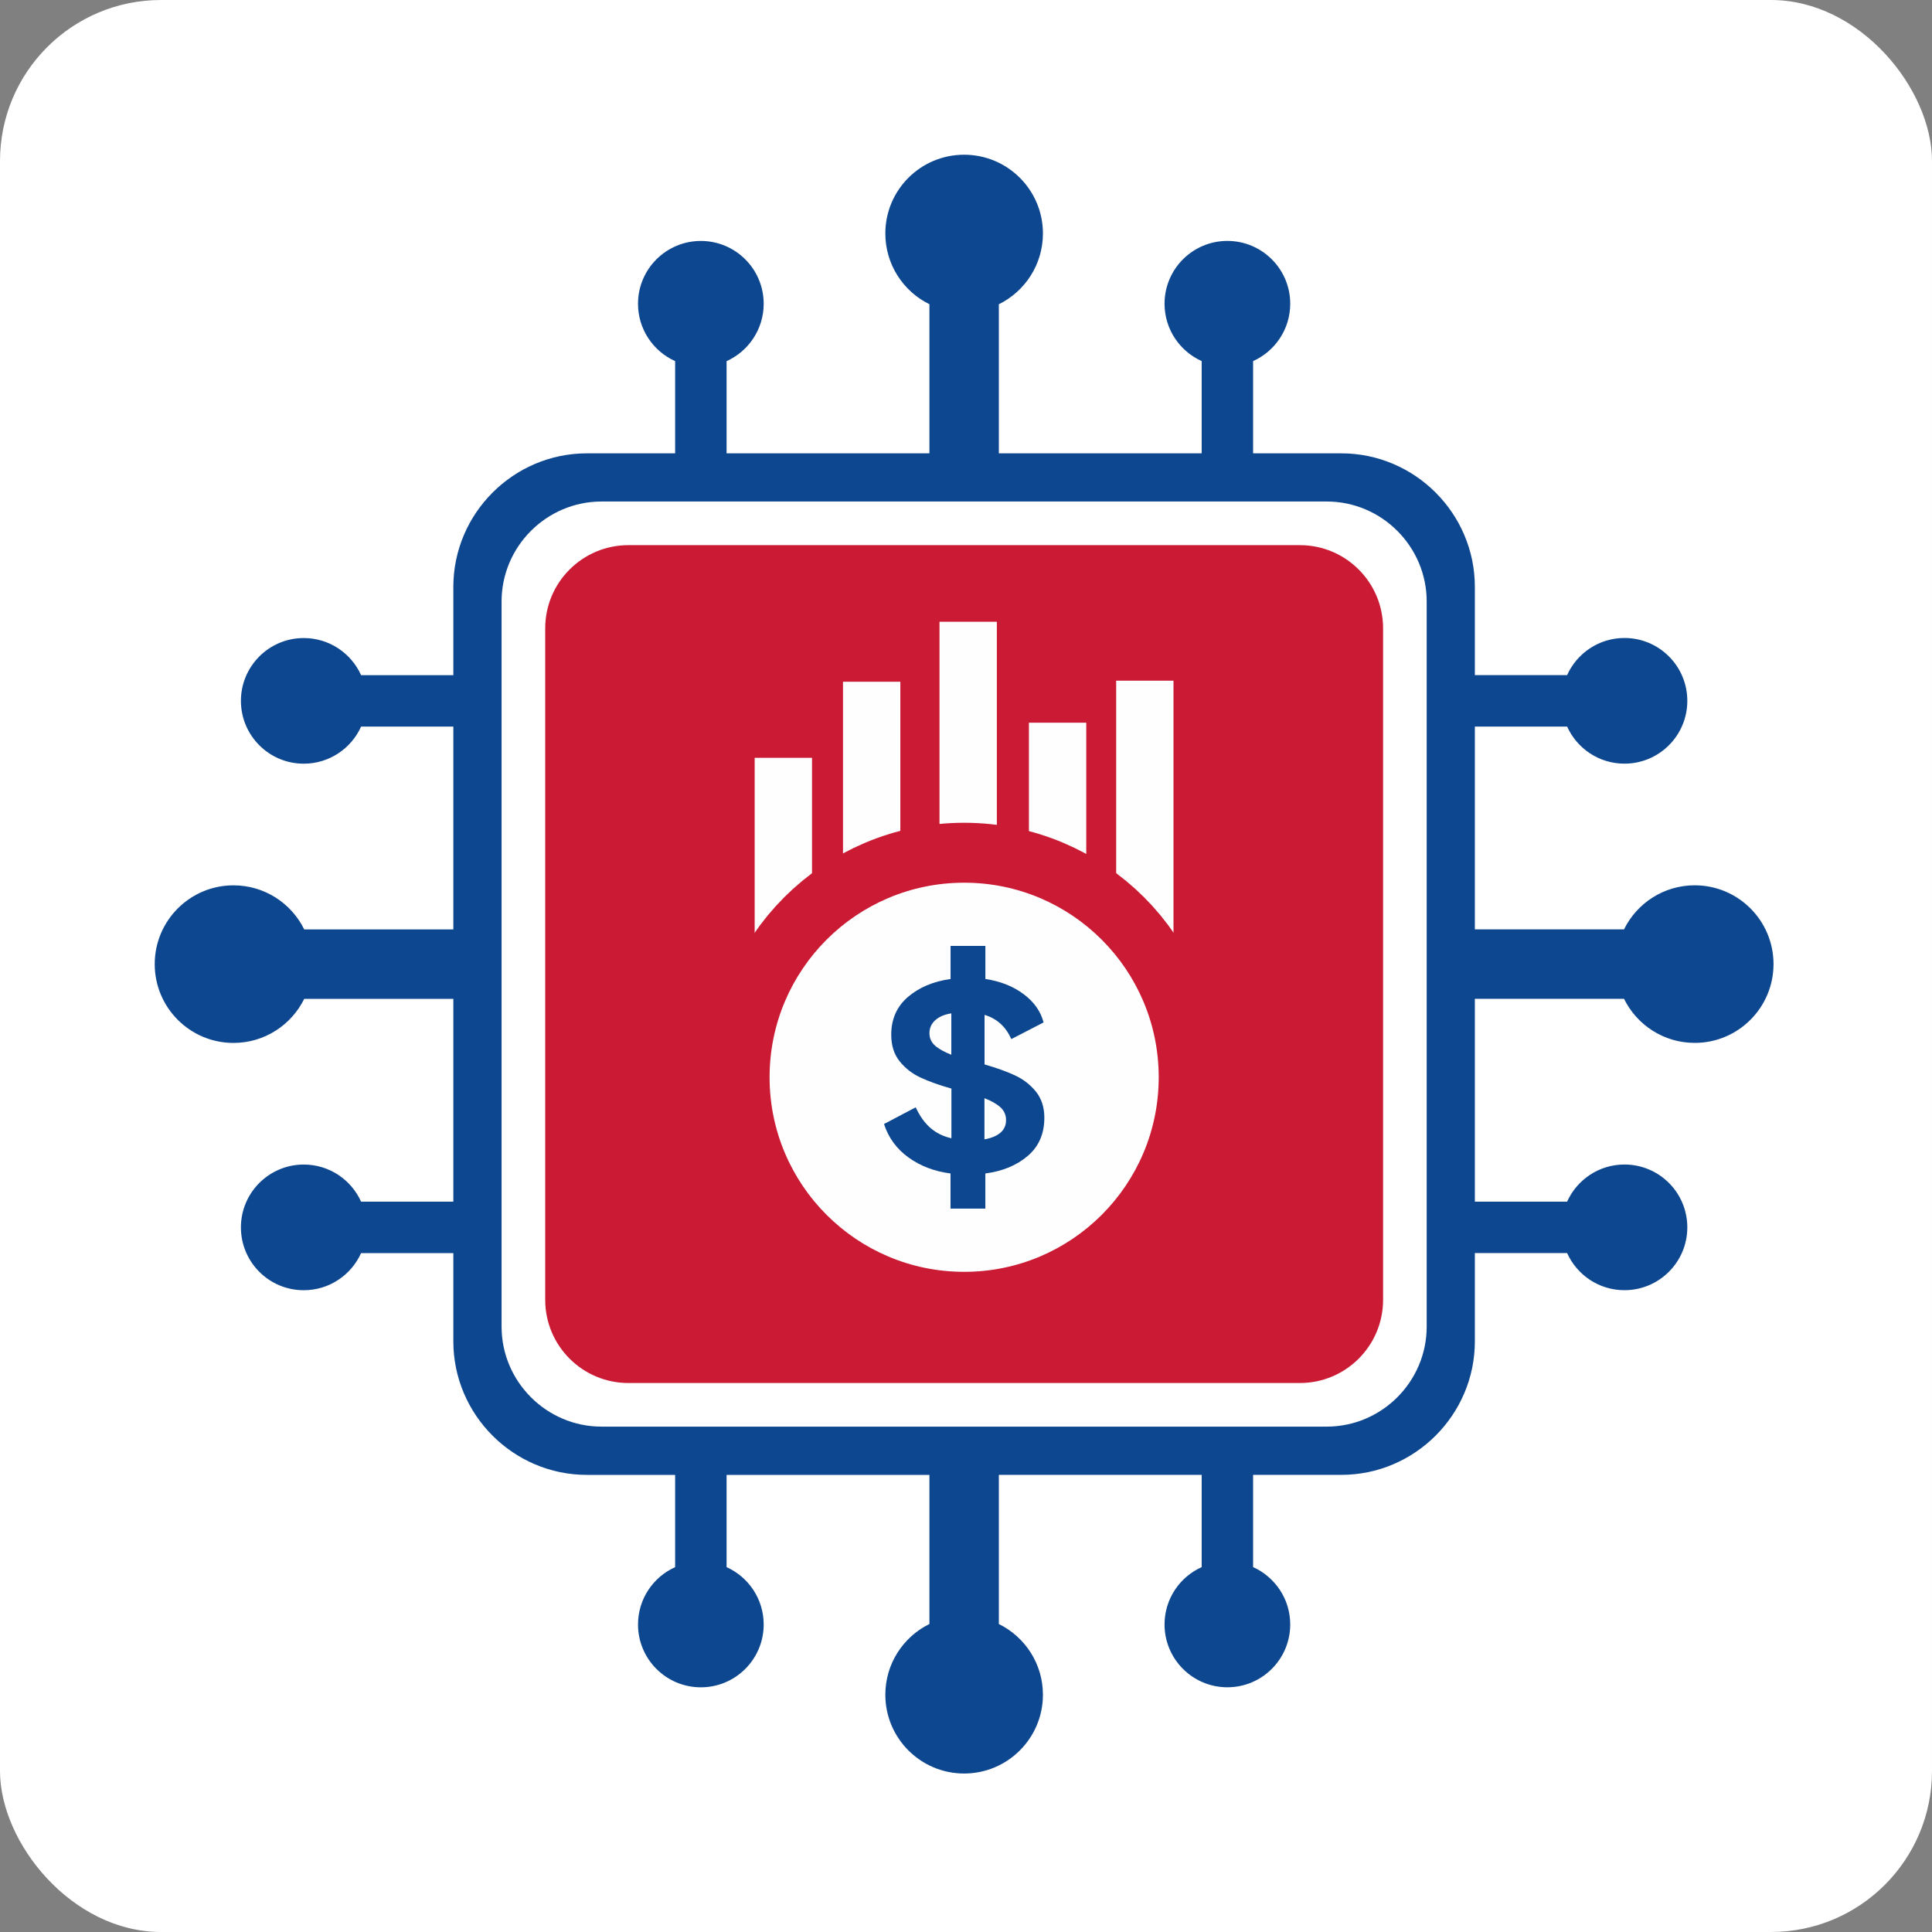
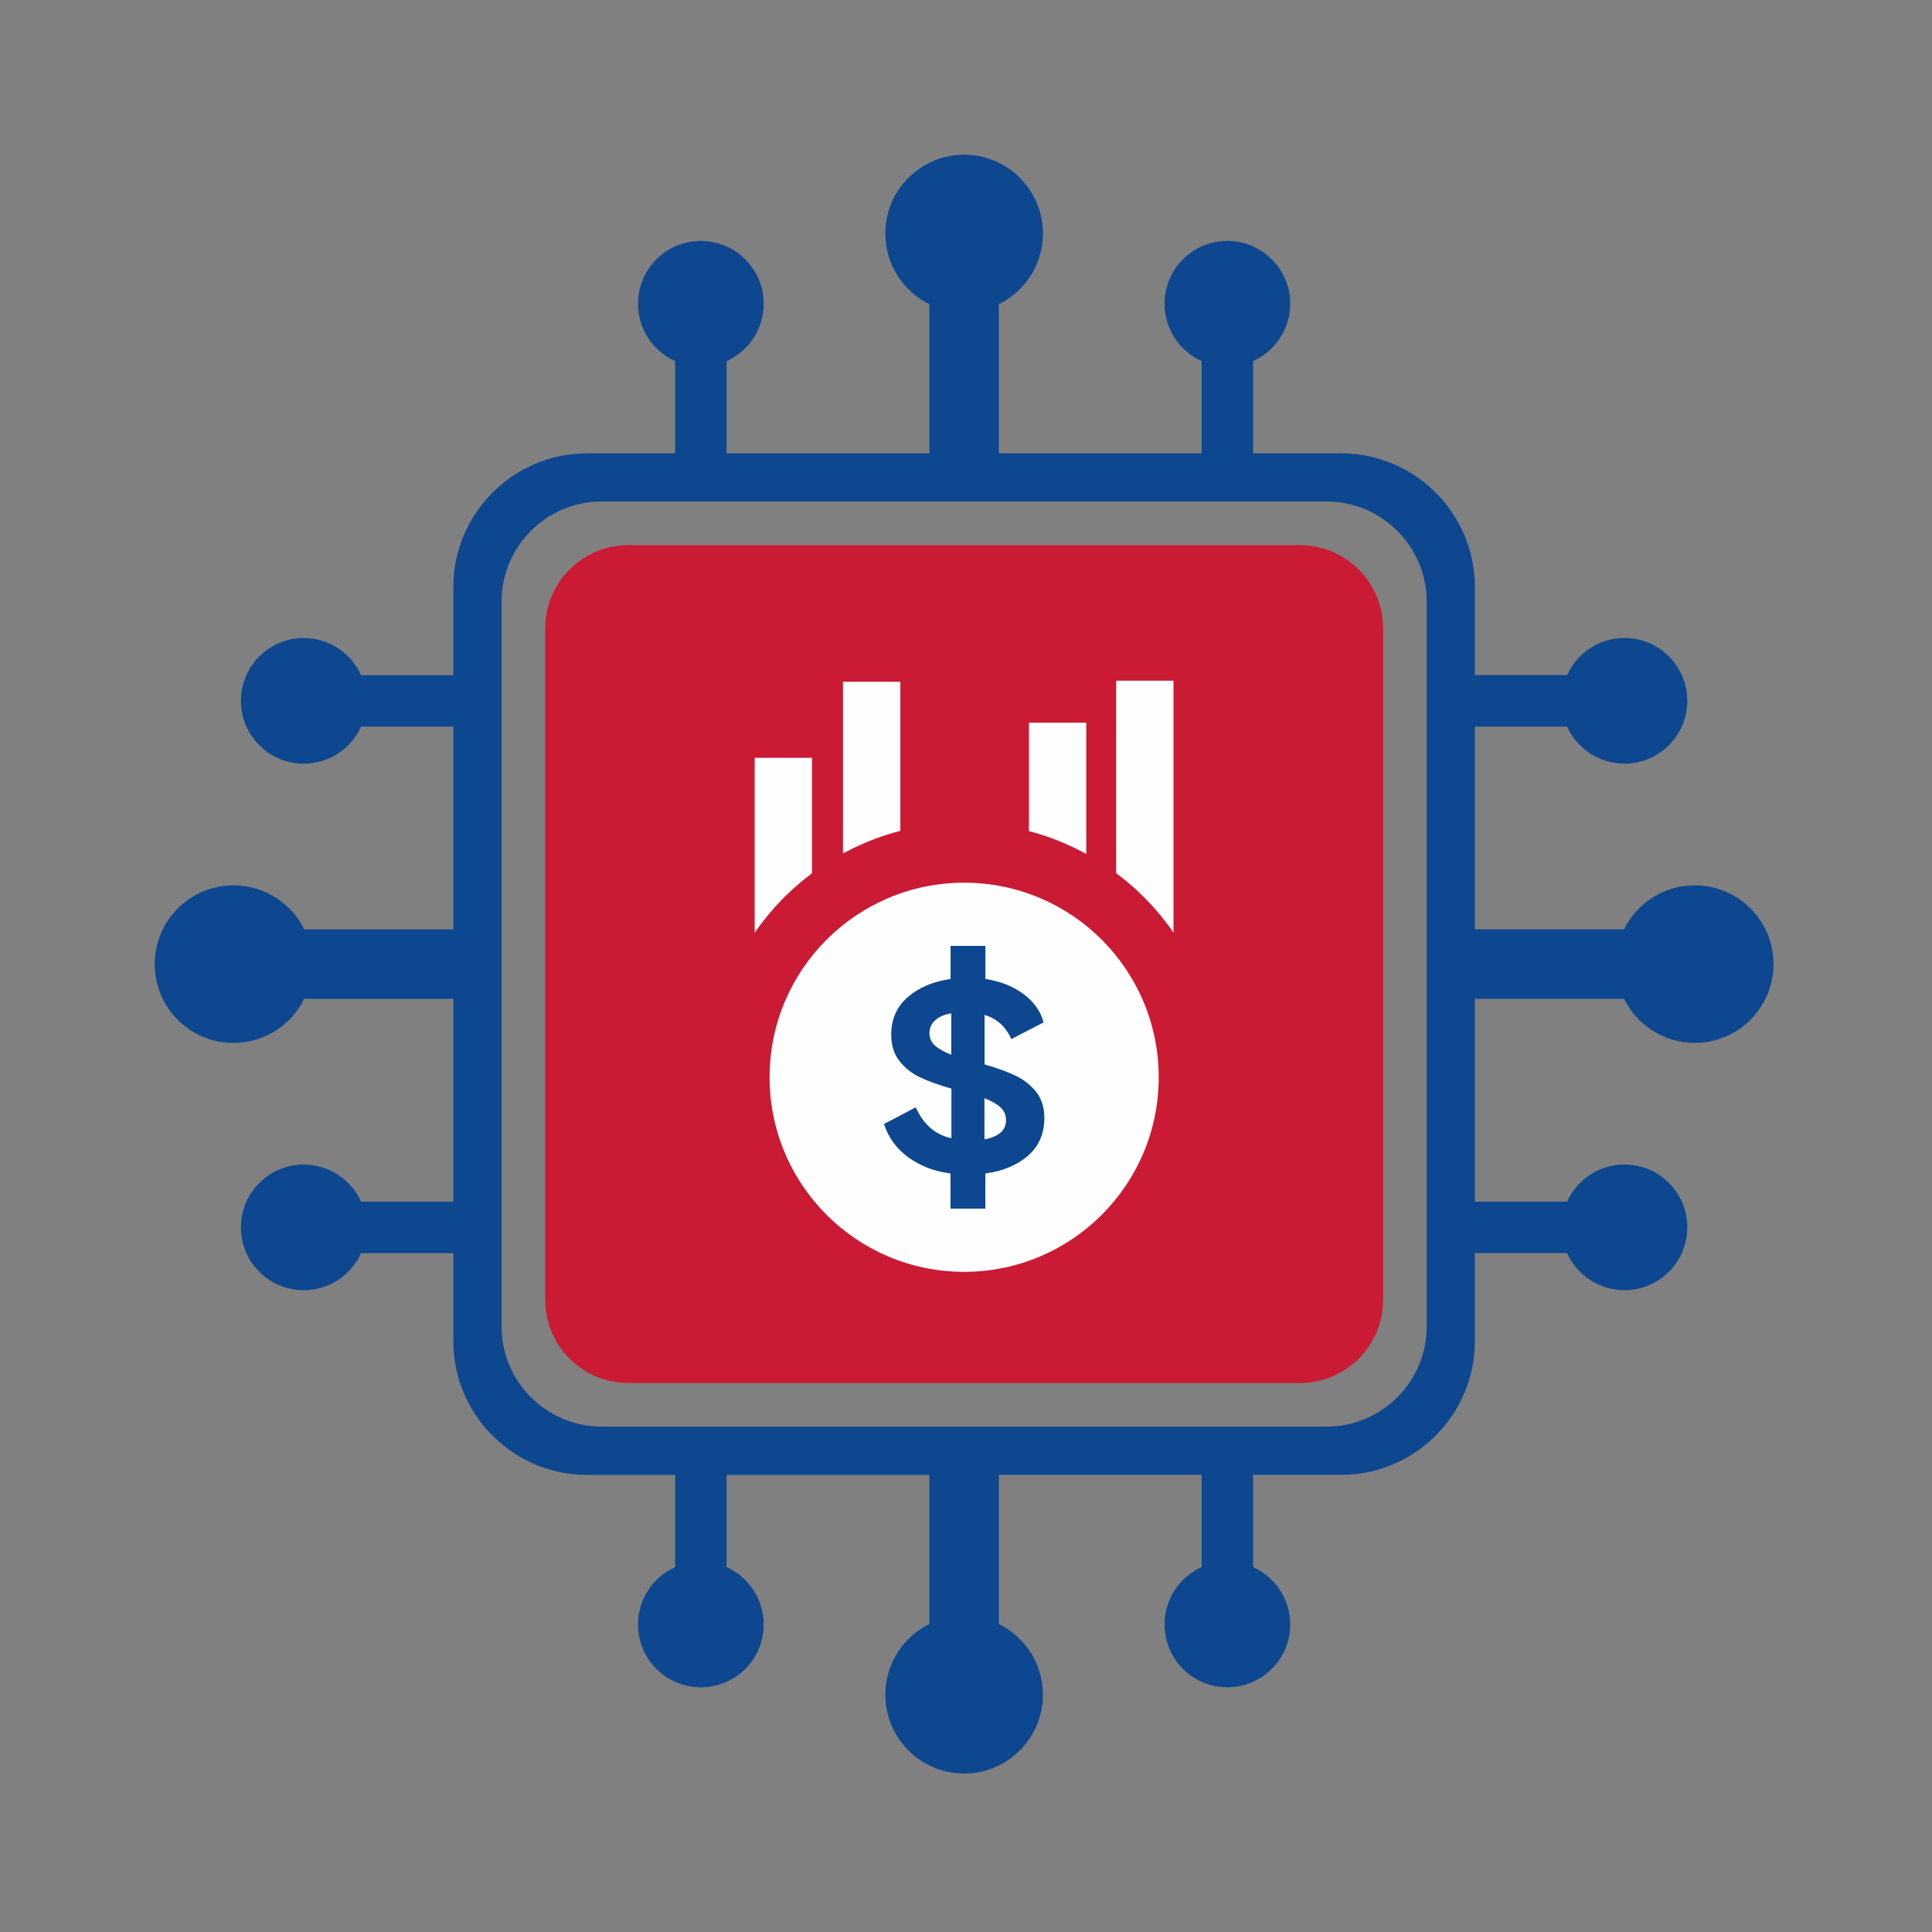
<svg xmlns="http://www.w3.org/2000/svg" width="60" height="60" viewBox="0 0 60 60" fill="none">
  <rect x="0" y="0" width="60" height="60" fill="#808080" stroke="none" />
-   <rect width="60" height="60" rx="5" fill="white" />
  <path d="M40.368 16.93H19.517C18.089 16.93 16.932 18.087 16.932 19.514V40.366C16.932 41.794 18.089 42.951 19.517 42.951H40.368C41.796 42.951 42.953 41.794 42.953 40.366V19.514C42.953 18.087 41.796 16.93 40.368 16.93Z" fill="#CA1A34" />
-   <path d="M30.958 19.309H29.177V34.072H30.958V19.309Z" fill="#FEFEFE" />
  <path d="M33.735 22.444H31.954V34.758H33.735V22.444Z" fill="#FEFEFE" />
  <path d="M36.444 21.139H34.664V34.073H36.444V21.139Z" fill="#FEFEFE" />
  <path d="M27.961 21.172H26.18V34.071H27.961V21.172Z" fill="#FEFEFE" />
  <path d="M25.218 23.535H23.437V34.073H25.218V23.535Z" fill="#FEFEFE" />
  <path fill-rule="evenodd" clip-rule="evenodd" d="M29.943 27.413C33.28 27.413 35.985 30.118 35.985 33.455C35.985 36.792 33.28 39.498 29.943 39.498C26.605 39.498 23.9 36.792 23.9 33.455C23.9 30.118 26.605 27.413 29.943 27.413Z" stroke="#CA1A34" stroke-width="3.722" stroke-miterlimit="22.926" stroke-linecap="round" stroke-linejoin="round" />
  <path fill-rule="evenodd" clip-rule="evenodd" d="M29.943 27.413C33.28 27.413 35.985 30.118 35.985 33.455C35.985 36.792 33.28 39.498 29.943 39.498C26.605 39.498 23.9 36.792 23.9 33.455C23.9 30.118 26.605 27.413 29.943 27.413Z" fill="#FEFEFE" />
  <path d="M30.573 33.056C30.948 33.163 31.266 33.278 31.525 33.399C31.785 33.52 32 33.689 32.174 33.904C32.346 34.12 32.433 34.389 32.433 34.713C32.433 35.209 32.262 35.603 31.919 35.897C31.576 36.191 31.137 36.373 30.601 36.443V37.534H29.519V36.443C29.018 36.379 28.584 36.212 28.214 35.946C27.844 35.678 27.59 35.332 27.454 34.907L28.438 34.389C28.563 34.659 28.715 34.871 28.894 35.028C29.073 35.184 29.29 35.292 29.547 35.35V33.807C29.165 33.699 28.845 33.585 28.586 33.463C28.326 33.342 28.11 33.173 27.938 32.958C27.765 32.743 27.678 32.467 27.678 32.133C27.678 31.649 27.852 31.257 28.197 30.961C28.543 30.665 28.984 30.479 29.521 30.403V29.376H30.602V30.403C31.067 30.473 31.462 30.629 31.787 30.872C32.112 31.114 32.32 31.407 32.409 31.753L31.407 32.27C31.235 31.882 30.958 31.632 30.576 31.518V33.055L30.573 33.056ZM28.865 32.085C28.865 32.241 28.923 32.37 29.039 32.473C29.155 32.576 29.324 32.669 29.544 32.756V31.471C29.335 31.503 29.17 31.573 29.048 31.681C28.927 31.789 28.865 31.923 28.865 32.085ZM30.573 35.383C30.788 35.346 30.953 35.277 31.07 35.177C31.186 35.077 31.244 34.947 31.244 34.785C31.244 34.629 31.187 34.498 31.074 34.392C30.96 34.287 30.794 34.191 30.573 34.105V35.382V35.383Z" fill="#0D478F" />
  <path fill-rule="evenodd" clip-rule="evenodd" d="M18.681 15.575H41.203C42.91 15.575 44.307 16.972 44.307 18.679V41.201C44.307 42.908 42.91 44.305 41.203 44.305H18.681C16.974 44.305 15.577 42.908 15.577 41.201V18.679C15.577 16.972 16.974 15.575 18.681 15.575ZM31.02 9.448V14.079H37.319V11.214C36.64 10.908 36.166 10.226 36.166 9.433C36.166 8.356 37.039 7.482 38.117 7.482C39.195 7.482 40.069 8.356 40.069 9.433C40.069 10.226 39.595 10.909 38.916 11.214V14.079H41.656C43.937 14.079 45.803 15.945 45.803 18.226V20.966H48.668C48.974 20.287 49.656 19.813 50.449 19.813C51.527 19.813 52.401 20.687 52.401 21.765C52.401 22.843 51.527 23.716 50.449 23.716C49.656 23.716 48.974 23.243 48.668 22.564H45.803V28.863H50.435C50.834 28.052 51.667 27.494 52.631 27.494C53.982 27.494 55.078 28.589 55.078 29.941C55.078 31.292 53.982 32.388 52.631 32.388C51.667 32.388 50.834 31.829 50.435 31.019H45.803V37.318H48.668C48.974 36.639 49.656 36.165 50.449 36.165C51.527 36.165 52.401 37.038 52.401 38.117C52.401 39.194 51.527 40.068 50.449 40.068C49.656 40.068 48.974 39.595 48.668 38.915H45.803V41.656C45.803 43.937 43.937 45.803 41.656 45.803H38.916V48.668C39.595 48.974 40.069 49.656 40.069 50.449C40.069 51.526 39.195 52.4 38.117 52.4C37.039 52.4 36.166 51.526 36.166 50.449C36.166 49.656 36.639 48.973 37.319 48.668V45.803H31.02V50.435C31.83 50.834 32.389 51.667 32.389 52.631C32.389 53.982 31.293 55.078 29.942 55.078C28.591 55.078 27.495 53.982 27.495 52.631C27.495 51.667 28.053 50.833 28.864 50.435V45.804H22.565V48.669C23.244 48.974 23.717 49.657 23.717 50.45C23.717 51.527 22.843 52.401 21.766 52.401C20.688 52.401 19.814 51.527 19.814 50.45C19.814 49.657 20.287 48.974 20.967 48.669V45.804H18.226C15.945 45.804 14.079 43.938 14.079 41.657V38.916H11.214C10.909 39.595 10.226 40.069 9.433 40.069C8.355 40.069 7.482 39.196 7.482 38.117C7.482 37.04 8.356 36.166 9.433 36.166C10.226 36.166 10.909 36.639 11.214 37.319H14.079V31.02H9.448C9.049 31.831 8.215 32.389 7.251 32.389C5.9 32.389 4.805 31.293 4.805 29.942C4.805 28.591 5.9 27.495 7.251 27.495C8.216 27.495 9.049 28.053 9.448 28.864H14.079V22.565H11.214C10.909 23.244 10.226 23.717 9.433 23.717C8.355 23.717 7.482 22.843 7.482 21.766C7.482 20.689 8.356 19.815 9.433 19.815C10.226 19.815 10.909 20.288 11.214 20.968H14.079V18.227C14.079 15.946 15.945 14.079 18.226 14.079H20.967V11.215C20.287 10.909 19.814 10.226 19.814 9.434C19.814 8.356 20.688 7.483 21.766 7.483C22.843 7.483 23.717 8.356 23.717 9.434C23.717 10.226 23.244 10.91 22.565 11.215V14.079H28.864V9.448C28.052 9.049 27.495 8.215 27.495 7.251C27.495 5.9 28.59 4.805 29.942 4.805C31.293 4.805 32.389 5.9 32.389 7.251C32.389 8.216 31.83 9.05 31.02 9.449V9.448Z" fill="#0D478F" />
</svg>